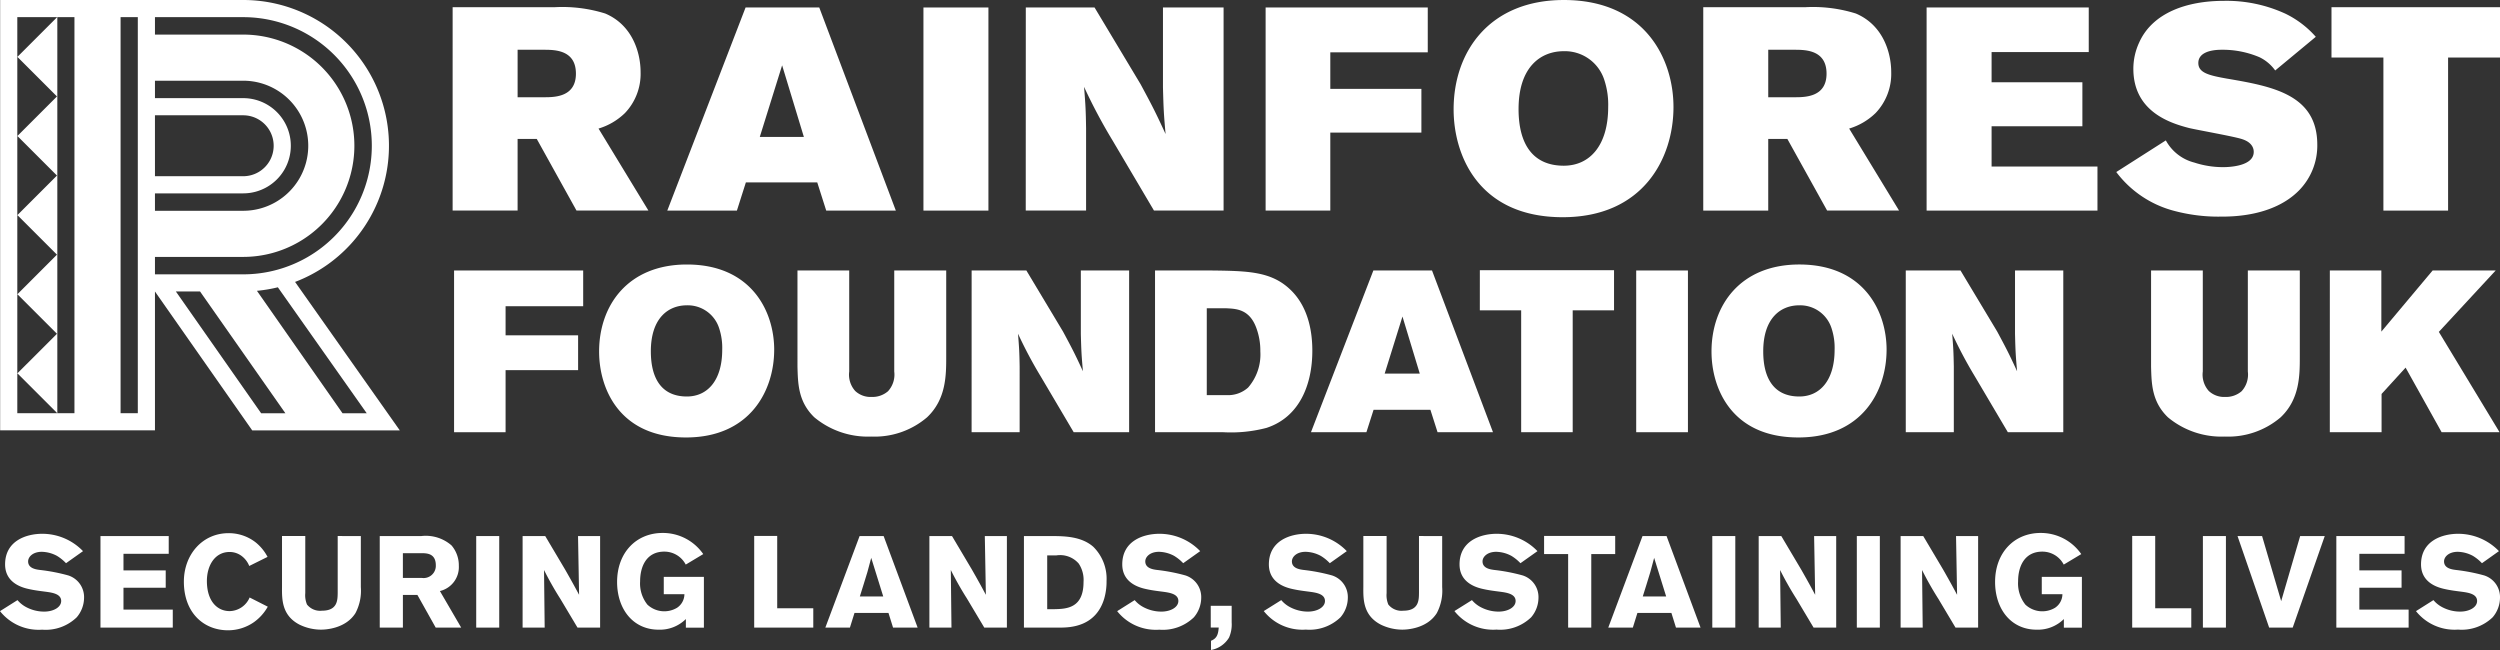
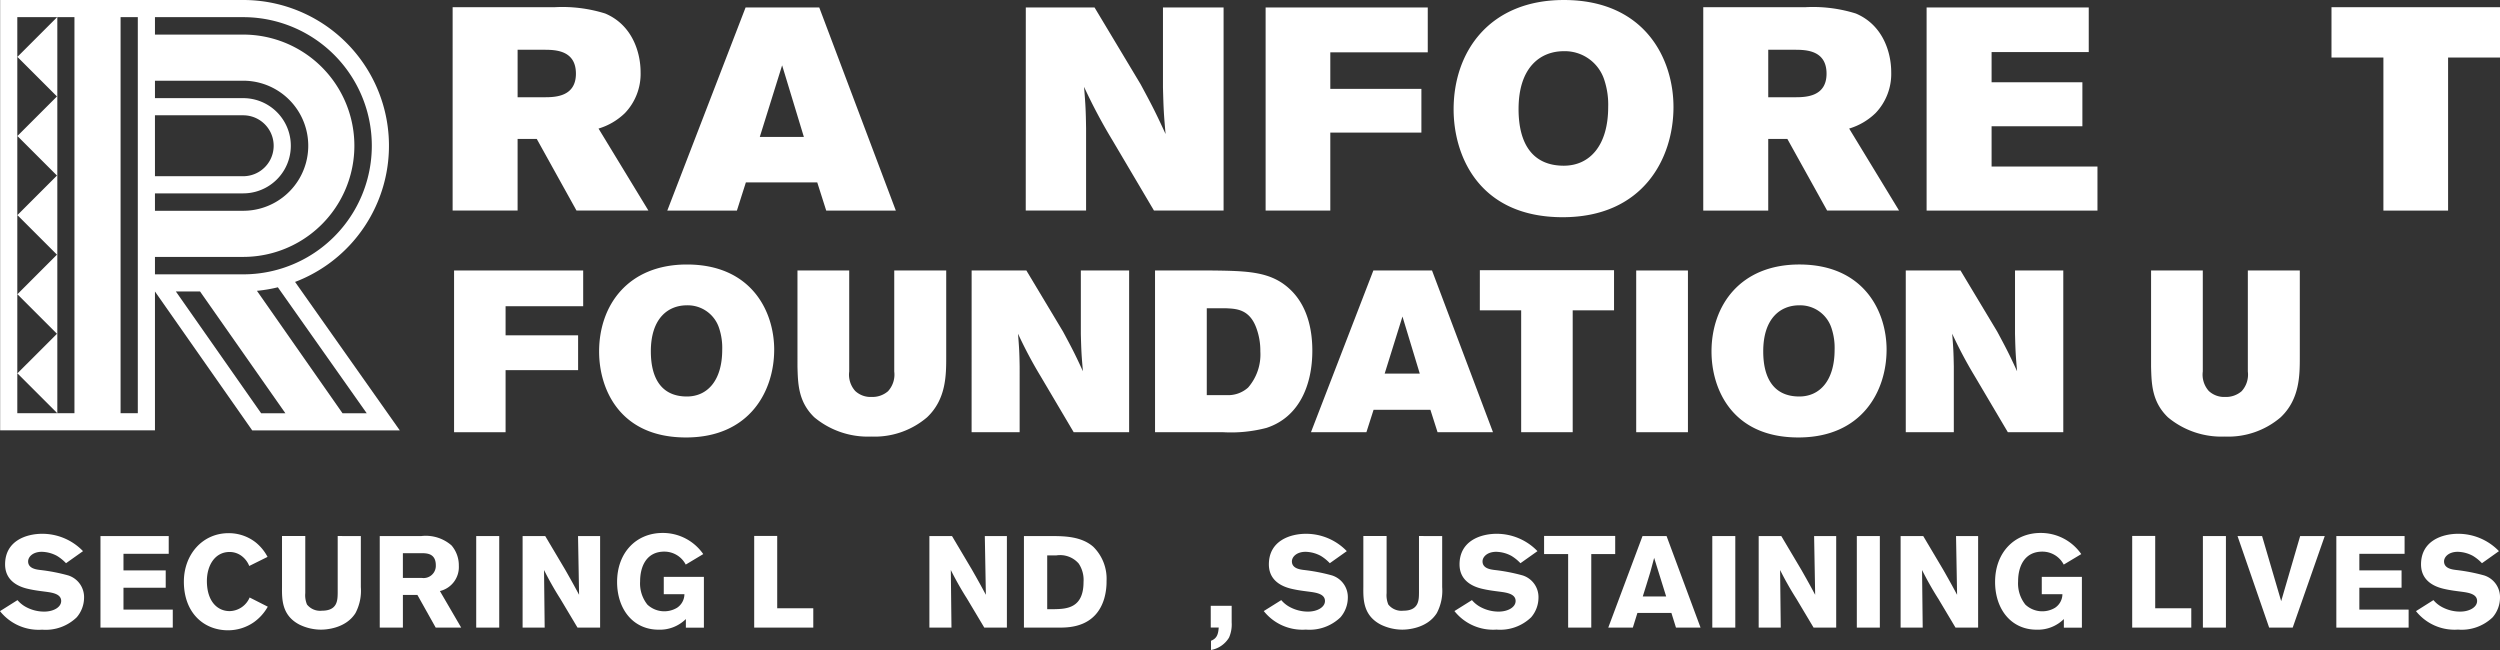
<svg xmlns="http://www.w3.org/2000/svg" id="Group_115" data-name="Group 115" width="1278.439" height="332.389" viewBox="0 0 1278.439 332.389">
  <rect x="0" y="0" width="1278.439" height="332.389" fill="#333333" stroke="none" />
  <defs>
    <clipPath id="clip-path">
      <rect id="Rectangle_110" data-name="Rectangle 110" width="1278.439" height="332.389" fill="#fff" />
    </clipPath>
  </defs>
  <g id="Group_114" data-name="Group 114" clip-path="url(#clip-path)">
    <path id="Path_91" data-name="Path 91" d="M204.412,220.091l-53.56-75.922A74.52,74.52,0,0,0,124.338,0H79.206V0H.038V220.069H79.206v-71l49.733,71.017ZM89.9,149.06h12.366L145.9,211.319h-12.4Zm-10.7-90.1h45.132a15.577,15.577,0,1,1,0,31.154H79.206Zm0,39.926h45.132a24.349,24.349,0,1,0,0-48.7H79.206V41.274h45.132a33.256,33.256,0,0,1,0,66.513H79.206ZM187.492,211.319H175.116l-43.763-62.6a73.918,73.918,0,0,0,10.7-1.805ZM124.338,8.774a65.758,65.758,0,0,1,0,131.516H79.206v-8.915h45.132a56.843,56.843,0,0,0,0-113.687H79.206V8.774ZM29.274,170.869V8.772h8.76V211.3h-8.76V170.869ZM8.81,8.772H29.182L8.862,29.092,29.091,49.319,8.862,69.546,29.091,89.775,8.862,110l20.229,20.227L8.862,150.459l20.229,20.227L8.862,190.913,29.091,211.14l.155.157H8.81ZM70.434,211.3H61.622V8.772h8.812Z" transform="translate(0.038)" fill="#fff" />
    <path id="Path_92" data-name="Path 92" d="M148.382,23.652V47.931h13.8c5.487,0,16.02-.293,16.02-12.062,0-11.918-10.382-12.217-16.171-12.217ZM115.156,1.883h52.215A73.445,73.445,0,0,1,193.18,5.115c13.942,5.891,18.095,20.012,18.095,30.02a28.991,28.991,0,0,1-8.01,20.893,32.864,32.864,0,0,1-13.5,7.922l25.508,41.928H178.495L158.173,69.246h-9.795v36.631H115.152Z" transform="translate(116.31 1.796)" fill="#fff" />
    <path id="Path_93" data-name="Path 93" d="M228.487,31.479,217.062,68.112H239.61ZM209.8,1.9h37.674l39.16,103.866h-35.6l-4.587-14.414H209.95l-4.587,14.414h-35.6Z" transform="translate(171.472 1.924)" fill="#fff" />
-     <rect id="Rectangle_104" data-name="Rectangle 104" width="33.23" height="103.866" transform="translate(472.228 3.829)" fill="#fff" />
    <path id="Path_94" data-name="Path 94" d="M260.989,1.915h35.158L319.713,41.2c5.787,10.742,7.417,13.835,12.754,25.433-.893-10.153-1.043-12.358-1.339-23.982V1.895h31V105.761h-35.6l-21.21-35.9A278.057,278.057,0,0,1,290.78,42.5c.742,9.419.892,11.775,1.033,21.186v42.078H260.959Z" transform="translate(263.583 1.914)" fill="#fff" />
    <path id="Path_95" data-name="Path 95" d="M404.9,1.9V24.837H355.065V43.521h46.581v22.36H355.065v39.873H321.984V1.9Z" transform="translate(325.221 1.924)" fill="#fff" />
    <path id="Path_96" data-name="Path 96" d="M403.023,55.75c0,18.1,7.417,28.987,23.132,28.987,13.343,0,22.7-10.424,22.7-30.02a40.129,40.129,0,0,0-1.932-13.672A21.168,21.168,0,0,0,426.159,26.18c-11.861,0-23.132,8.094-23.132,29.566m79.22-1.029c0,26.338-15.574,56.358-56.663,56.358-42.866,0-55.771-31.483-55.771-55.17,0-29.725,18.543-55.9,56.364-55.9,41.381,0,56.07,30.02,56.07,54.72" transform="translate(373.531 0.001)" fill="#fff" />
    <path id="Path_97" data-name="Path 97" d="M466.556,23.652V47.931h13.8c5.487,0,16.016-.293,16.016-12.062,0-11.918-10.388-12.217-16.167-12.217ZM433.326,1.883h52.219A73.417,73.417,0,0,1,511.35,5.115c13.942,5.891,18.095,20.012,18.095,30.02a28.962,28.962,0,0,1-8.01,20.893,32.834,32.834,0,0,1-13.5,7.922l25.518,41.928H496.665L476.337,69.266h-9.785V105.9h-33.23Z" transform="translate(437.679 1.796)" fill="#fff" />
    <path id="Path_98" data-name="Path 98" d="M490.146,1.9h82.915V24.711H523.376V40.138h46.432V62.654H523.376v20.6h54.141v22.515H490.146Z" transform="translate(495.074 1.924)" fill="#fff" />
-     <path id="Path_99" data-name="Path 99" d="M563.747,71.584a23.059,23.059,0,0,0,14.543,11.329,47.335,47.335,0,0,0,14.677,2.352c2.671,0,15.727-.3,15.727-7.8,0-.734,0-4.567-5.783-6.47-3.711-1.327-22.995-4.708-27.3-5.743-9.638-2.5-28.476-8.388-28.476-30.308A31.994,31.994,0,0,1,550.1,21.558C556.925,6.261,574.579.223,593.421.223a71.957,71.957,0,0,1,31.588,6.621,49.455,49.455,0,0,1,15.427,11.771L619.673,35.827a21.328,21.328,0,0,0-8.01-6.764,47.956,47.956,0,0,0-19.421-3.827c-5.642,0-11.88,1.471-11.88,6.768,0,5,5.345,6.324,14.4,7.946,23.287,3.97,46.432,8.088,46.432,33.835a32.69,32.69,0,0,1-9.349,23.391c-13.208,13.389-34.268,13.389-40.057,13.389a87.8,87.8,0,0,1-24.324-3.089A54.087,54.087,0,0,1,538.4,87.761Z" transform="translate(543.809 0.211)" fill="#fff" />
    <path id="Path_100" data-name="Path 100" d="M593.154,1.83h86.171V27.573H652.778v78.274H619.7V27.577H593.15Z" transform="translate(599.114 1.848)" fill="#fff" />
    <path id="Path_101" data-name="Path 101" d="M181.541,68.814V87.089H141.861v14.88h37.084v17.807H141.861v31.747h-26.34V68.814Z" transform="translate(116.682 69.505)" fill="#fff" />
    <path id="Path_102" data-name="Path 102" d="M178.875,111.707c0,14.41,5.9,23.081,18.428,23.081,10.633,0,18.07-8.338,18.07-23.9a31.9,31.9,0,0,0-1.538-10.895A16.855,16.855,0,0,0,197.3,88.161c-9.447,0-18.428,6.446-18.428,23.546m63.076-.834c0,20.969-12.4,44.868-45.118,44.868-34.137,0-44.414-25.071-44.414-43.93,0-23.666,14.766-44.519,44.889-44.519,32.941,0,44.647,23.9,44.647,43.58" transform="translate(153.952 67.97)" fill="#fff" />
    <path id="Path_103" data-name="Path 103" d="M202.883,68.812h26.46v51.664a12.5,12.5,0,0,0,3.071,9.956,11.425,11.425,0,0,0,8.382,3.049,12.163,12.163,0,0,0,8.388-2.919,12.561,12.561,0,0,0,3.186-10.078V68.812h26.577v44.05c0,9.485,0,21.785-9.8,31.041a41.281,41.281,0,0,1-28.587,9.841,42.791,42.791,0,0,1-29.051-9.841c-8.265-7.968-8.382-17.228-8.623-25.891Z" transform="translate(204.923 69.504)" fill="#fff" />
    <path id="Path_104" data-name="Path 104" d="M247.2,68.814H275.19l18.762,31.27c4.587,8.553,5.91,11.017,10.161,20.273-.7-8.08-.832-9.845-1.067-19.1V68.81h24.694v82.706H299.385l-16.89-28.581a224.534,224.534,0,0,1-11.578-21.791c.6,7.506.708,9.373.834,16.87V151.52H247.184Z" transform="translate(249.669 69.502)" fill="#fff" />
    <path id="Path_105" data-name="Path 105" d="M320.31,88.143v44.4h10.04a15.23,15.23,0,0,0,11.1-3.865,25.812,25.812,0,0,0,6.253-18.513,33.516,33.516,0,0,0-2.135-12.183c-3.54-9.373-10.149-9.59-15.345-9.839ZM293.85,68.812H322.2c18.663.233,30.71.354,40.515,9.489,8.623,7.964,11.576,19.8,11.576,31.518,0,17.453-6.609,33.968-23.387,39.475a71.61,71.61,0,0,1-22.324,2.223H293.854Z" transform="translate(296.805 69.504)" fill="#fff" />
    <path id="Path_106" data-name="Path 106" d="M380.315,92.36l-9.1,29.186h17.948ZM365.431,68.814h29.994l31.182,82.706h-28.35l-3.662-11.473H365.543l-3.67,11.473H333.521Z" transform="translate(336.874 69.506)" fill="#fff" />
    <path id="Path_107" data-name="Path 107" d="M376.49,68.745h68.621v20.5h-21.14v62.348h-26.35V89.268h-21.14Z" transform="translate(380.267 69.436)" fill="#fff" />
    <rect id="Rectangle_105" data-name="Rectangle 105" width="26.454" height="82.706" transform="translate(836.715 138.32)" fill="#fff" />
    <path id="Path_108" data-name="Path 108" d="M461.875,111.707c0,14.41,5.908,23.081,18.432,23.081,10.629,0,18.066-8.338,18.066-23.9a31.8,31.8,0,0,0-1.538-10.895,16.846,16.846,0,0,0-16.529-11.833c-9.447,0-18.432,6.446-18.432,23.546m63.076-.834c0,20.969-12.4,44.868-45.118,44.868-34.135,0-44.41-25.071-44.41-43.93,0-23.666,14.766-44.519,44.889-44.519,32.941,0,44.643,23.9,44.643,43.58" transform="translate(439.801 67.97)" fill="#fff" />
    <path id="Path_109" data-name="Path 109" d="M484.844,68.814h27.994l18.784,31.27c4.585,8.553,5.9,11.017,10.153,20.273-.71-8.08-.834-9.845-1.063-19.1V68.81h24.684v82.706H537.041l-16.891-28.581a223.546,223.546,0,0,1-11.57-21.791c.593,7.506.7,9.373.834,16.87V151.52H484.848Z" transform="translate(489.719 69.502)" fill="#fff" />
    <path id="Path_110" data-name="Path 110" d="M547.252,68.812H573.7v51.664a12.513,12.513,0,0,0,3.069,9.956,11.472,11.472,0,0,0,8.394,3.049,12.163,12.163,0,0,0,8.388-2.919,12.577,12.577,0,0,0,3.186-10.078V68.812h26.573v44.05c0,9.485,0,21.785-9.8,31.041a41.278,41.278,0,0,1-28.577,9.841,42.783,42.783,0,0,1-29.057-9.841c-8.269-7.968-8.39-17.228-8.623-25.891Z" transform="translate(552.754 69.504)" fill="#fff" />
-     <path id="Path_111" data-name="Path 111" d="M592.737,68.814h26.342v31.27L645.3,68.814h32.247l-29.069,31.4,31.057,51.309H649.9l-18.422-33.035-12.287,13.471v19.564H592.725Z" transform="translate(598.685 69.505)" fill="#fff" />
    <path id="Path_112" data-name="Path 112" d="M8.945,169.716a14.815,14.815,0,0,0,4.541,3.63,19.615,19.615,0,0,0,9.1,2.249c4.681,0,8.7-2.185,8.7-5.435,0-3.715-4.752-4.312-8.229-4.772-2.605-.334-5.206-.661-7.751-1.21-2.874-.593-12.7-2.649-12.7-12.732,0-12.062,10.828-15.644,18.987-15.644a28.883,28.883,0,0,1,20.858,8.872l-8.691,6.171a21.934,21.934,0,0,0-4.681-3.783,17.1,17.1,0,0,0-7.69-2.048c-4.675,0-7.009,2.649-7.009,4.9,0,3.576,4.008,4.109,6.012,4.376a93.086,93.086,0,0,1,14.442,2.782,11.621,11.621,0,0,1,8.155,11.473,15.537,15.537,0,0,1-3.743,9.946,22.8,22.8,0,0,1-17.7,6.344A25.239,25.239,0,0,1,0,175.358Z" transform="translate(0 137.167)" fill="#fff" />
    <path id="Path_113" data-name="Path 113" d="M25.564,136.376h34.9v9.085H37.328v8.47h21.6V162.8h-21.6v11.188H62.535v9.214H25.56Z" transform="translate(25.817 137.748)" fill="#fff" />
    <path id="Path_114" data-name="Path 114" d="M89.689,173.242a24.3,24.3,0,0,1-7.152,7.958,23.122,23.122,0,0,1-13.174,4.109c-12.5,0-22.585-9.021-22.585-24.866,0-13.861,9.489-24.8,22.862-24.8a22.309,22.309,0,0,1,13.773,4.647,23.473,23.473,0,0,1,6.153,7.485l-9.359,4.645a11.8,11.8,0,0,0-3.542-4.84,10.212,10.212,0,0,0-6.484-2.318c-7.622,0-11.63,7.025-11.63,14.848,0,10.283,5.274,15.391,11.63,15.391a11.358,11.358,0,0,0,10.227-6.965Z" transform="translate(47.248 137.006)" fill="#fff" />
    <path id="Path_115" data-name="Path 115" d="M112.063,136.388v26.131a24.474,24.474,0,0,1-2.742,13.26c-5.081,8.084-15.576,8.468-17.584,8.468a25.3,25.3,0,0,1-10.959-2.517c-9.089-4.645-9.089-12.868-9.029-19.234V136.368h11.9v29.174a12.48,12.48,0,0,0,.87,5.841,8.558,8.558,0,0,0,7.618,3.178c8.03,0,8.03-5.433,8.09-9.079v-29.11Z" transform="translate(72.462 137.739)" fill="#fff" />
    <path id="Path_116" data-name="Path 116" d="M108.445,145.2v12.667H118.2a6.252,6.252,0,0,0,7.035-5.355,6.39,6.39,0,0,0,.052-1.073c0-5.974-4.344-6.171-6.82-6.239Zm-11.837-8.752h21.258a19.971,19.971,0,0,1,15.445,4.776,15.656,15.656,0,0,1,3.743,10.408,12.588,12.588,0,0,1-9.678,12.931l10.888,18.7H125.231l-9.361-16.708h-7.417V183.26H96.616Z" transform="translate(97.579 137.681)" fill="#fff" />
    <rect id="Rectangle_106" data-name="Rectangle 106" width="11.769" height="46.814" transform="translate(243.524 274.127)" fill="#fff" />
    <path id="Path_117" data-name="Path 117" d="M132.958,136.38h11.566l10.229,17.236c3.743,6.571,4.878,8.691,7.085,12.8l-.537-30.038h11.292V183.19H161.028L152.2,168.4a164.1,164.1,0,0,1-8.289-14.651l.332,29.439H132.954Z" transform="translate(134.291 137.747)" fill="#fff" />
    <path id="Path_118" data-name="Path 118" d="M192.163,179.616a18.926,18.926,0,0,1-13.91,5.437c-13.164,0-21.258-10.611-21.258-24.4,0-15.055,9.829-25.065,23.266-25.065a25.1,25.1,0,0,1,20.79,10.808l-8.953,5.369a12.317,12.317,0,0,0-10.973-6.631c-8.951,0-12.358,7.361-12.358,15.184a17.339,17.339,0,0,0,3.739,11.938,12.672,12.672,0,0,0,15.108,1.614,8.409,8.409,0,0,0,3.807-6.965H180.862v-8.872h20.521v25.992h-9.22Z" transform="translate(158.574 136.951)" fill="#fff" />
    <path id="Path_119" data-name="Path 119" d="M191.877,136.344h11.765v37h18.45v9.875H191.873Z" transform="translate(193.802 137.715)" fill="#fff" />
-     <path id="Path_120" data-name="Path 120" d="M233.435,147.522c-.6,2.378-1.266,4.838-1.94,7.226-1,3.514-2.824,9.013-3.879,12.527h11.966Zm6.348-11.144,17.387,46.814H244.6l-2.34-7.493H224.881l-2.34,7.493H209.974l17.516-46.814Z" transform="translate(212.085 137.749)" fill="#fff" />
    <path id="Path_121" data-name="Path 121" d="M236.445,136.38h11.566l10.229,17.236c3.743,6.571,4.878,8.691,7.085,12.8l-.537-30.038h11.292V183.19H264.515L255.691,168.4a164.108,164.108,0,0,1-8.289-14.651l.336,29.439H236.445Z" transform="translate(238.822 137.747)" fill="#fff" />
    <path id="Path_122" data-name="Path 122" d="M272.4,146.259v27.516h3.6c6.287-.137,14.977-.458,14.977-13.926a15.046,15.046,0,0,0-2.476-9.413,12.584,12.584,0,0,0-11.365-4.177Zm-11.9-9.881h15.039c5.751.064,14.442.193,20.454,5.51a22.958,22.958,0,0,1,6.756,17.5,31.332,31.332,0,0,1-1.21,9.021c-4.348,14.458-17.52,14.728-22.462,14.788H260.5Z" transform="translate(263.117 137.749)" fill="#fff" />
-     <path id="Path_123" data-name="Path 123" d="M293.173,169.716a14.854,14.854,0,0,0,4.545,3.63,19.6,19.6,0,0,0,9.091,2.249c4.681,0,8.7-2.185,8.7-5.435,0-3.715-4.752-4.312-8.225-4.772-2.609-.334-5.218-.661-7.759-1.21-2.874-.593-12.7-2.649-12.7-12.732,0-12.062,10.832-15.644,18.987-15.644a28.882,28.882,0,0,1,20.858,8.872l-8.683,6.171a21.847,21.847,0,0,0-4.685-3.783,17.082,17.082,0,0,0-7.686-2.048c-4.679,0-7.021,2.649-7.021,4.9,0,3.576,4.008,4.109,6.016,4.376a92.619,92.619,0,0,1,14.442,2.782A11.621,11.621,0,0,1,327.2,168.55a15.534,15.534,0,0,1-3.739,9.946,22.817,22.817,0,0,1-17.717,6.344,25.217,25.217,0,0,1-21.528-9.481Z" transform="translate(287.074 137.167)" fill="#fff" />
    <path id="Path_124" data-name="Path 124" d="M308.024,154.125h10.7v8.468a16.726,16.726,0,0,1-1.339,7.757,13.5,13.5,0,0,1-9.228,6.364v-4.708c3.013-1.208,3.678-3.25,3.948-6.762h-4.076Z" transform="translate(311.121 155.675)" fill="#fff" />
    <path id="Path_125" data-name="Path 125" d="M330.466,169.716a14.853,14.853,0,0,0,4.545,3.63,19.615,19.615,0,0,0,9.1,2.249c4.669,0,8.7-2.185,8.7-5.435,0-3.715-4.752-4.312-8.229-4.772-2.609-.334-5.218-.661-7.755-1.21-2.87-.593-12.7-2.649-12.7-12.732,0-12.062,10.836-15.644,18.987-15.644a28.9,28.9,0,0,1,20.858,8.872l-8.691,6.171a21.623,21.623,0,0,0-4.673-3.783,17.082,17.082,0,0,0-7.686-2.048c-4.679,0-7.021,2.649-7.021,4.9,0,3.576,4.008,4.109,6.016,4.376a93.038,93.038,0,0,1,14.438,2.782A11.62,11.62,0,0,1,364.5,168.55a15.5,15.5,0,0,1-3.747,9.946,22.8,22.8,0,0,1-17.713,6.3,25.217,25.217,0,0,1-21.528-9.481Z" transform="translate(324.746 137.167)" fill="#fff" />
    <path id="Path_126" data-name="Path 126" d="M387.165,136.388v26.131a24.473,24.473,0,0,1-2.742,13.26c-5.077,8.084-15.576,8.468-17.58,8.468a25.331,25.331,0,0,1-10.967-2.517c-9.093-4.645-9.093-12.868-9.025-19.234V136.368h11.9v29.174a12.56,12.56,0,0,0,.866,5.841,8.567,8.567,0,0,0,7.622,3.178c8.018,0,8.018-5.433,8.066-9.079v-29.11Z" transform="translate(350.328 137.739)" fill="#fff" />
    <path id="Path_127" data-name="Path 127" d="M378.977,169.716a14.948,14.948,0,0,0,4.549,3.63,19.574,19.574,0,0,0,9.091,2.249c4.681,0,8.691-2.185,8.691-5.435,0-3.715-4.748-4.312-8.227-4.772-2.6-.334-5.208-.661-7.749-1.21-2.874-.593-12.7-2.649-12.7-12.732,0-12.062,10.828-15.644,18.983-15.644a28.92,28.92,0,0,1,20.866,8.872l-8.7,6.171a21.932,21.932,0,0,0-4.681-3.783,17.082,17.082,0,0,0-7.686-2.048c-4.683,0-7.023,2.649-7.023,4.9,0,3.576,4.01,4.109,6.018,4.376a93.087,93.087,0,0,1,14.442,2.782A11.612,11.612,0,0,1,413,168.55a15.5,15.5,0,0,1-3.739,9.946,22.806,22.806,0,0,1-17.713,6.3,25.217,25.217,0,0,1-21.528-9.481Z" transform="translate(373.74 137.167)" fill="#fff" />
    <path id="Path_128" data-name="Path 128" d="M392.828,136.344h36.366v9.276H416.961v37.594H405.13V145.621h-12.3Z" transform="translate(396.778 137.715)" fill="#fff" />
    <path id="Path_129" data-name="Path 129" d="M432.62,147.522c-.605,2.378-1.274,4.838-1.94,7.226-1,3.514-2.824,9.013-3.879,12.527h11.966Zm6.348-11.144,17.379,46.814H443.78l-2.336-7.493H424.061l-2.338,7.493H409.157l17.514-46.814Z" transform="translate(413.271 137.749)" fill="#fff" />
    <rect id="Rectangle_107" data-name="Rectangle 107" width="11.761" height="46.814" transform="translate(875.626 274.127)" fill="#fff" />
    <path id="Path_130" data-name="Path 130" d="M447.427,136.38h11.562l10.233,17.236c3.741,6.571,4.874,8.691,7.085,12.8l-.537-30.038h11.293V183.19h-11.57l-8.82-14.788a164.159,164.159,0,0,1-8.294-14.651l.336,29.439H447.423Z" transform="translate(451.922 137.747)" fill="#fff" />
    <rect id="Rectangle_108" data-name="Rectangle 108" width="11.769" height="46.814" transform="translate(949.534 274.127)" fill="#fff" />
    <path id="Path_131" data-name="Path 131" d="M483.532,136.38H495.1l10.233,17.236c3.737,6.571,4.874,8.691,7.081,12.8l-.537-30.038h11.292V183.19H511.6l-8.82-14.788a165.626,165.626,0,0,1-8.287-14.651l.336,29.439H483.532Z" transform="translate(488.394 137.747)" fill="#fff" />
    <path id="Path_132" data-name="Path 132" d="M542.737,179.616a18.879,18.879,0,0,1-13.906,5.437c-13.164,0-21.262-10.611-21.262-24.4,0-15.055,9.837-25.065,23.278-25.065A25.123,25.123,0,0,1,551.633,146.4l-8.961,5.369a12.287,12.287,0,0,0-10.965-6.631c-8.963,0-12.37,7.361-12.37,15.184a17.338,17.338,0,0,0,3.743,11.938,12.672,12.672,0,0,0,15.108,1.614A8.445,8.445,0,0,0,542,166.9H531.44v-8.872h20.521v25.992h-9.224Z" transform="translate(512.672 136.951)" fill="#fff" />
    <path id="Path_133" data-name="Path 133" d="M542.452,136.344h11.765v37h18.45v9.875H542.448Z" transform="translate(547.902 137.715)" fill="#fff" />
    <rect id="Rectangle_109" data-name="Rectangle 109" width="11.773" height="46.814" transform="translate(1126.509 274.127)" fill="#fff" />
    <path id="Path_134" data-name="Path 134" d="M601.276,136.376h12.575l-16.386,46.814H585.418l-16.173-46.814H581.8l9.769,33.289Z" transform="translate(574.969 137.748)" fill="#fff" />
    <path id="Path_135" data-name="Path 135" d="M594.386,136.376h34.9v9.085H606.151v8.47h21.588V162.8H606.151v11.188h25.2v9.214H594.386Z" transform="translate(600.362 137.748)" fill="#fff" />
    <path id="Path_136" data-name="Path 136" d="M623.578,169.716a14.942,14.942,0,0,0,4.545,3.63,19.615,19.615,0,0,0,9.1,2.249c4.682,0,8.683-2.185,8.683-5.435,0-3.715-4.74-4.312-8.213-4.772-2.609-.334-5.218-.661-7.751-1.21-2.874-.593-12.707-2.649-12.707-12.732,0-12.062,10.832-15.644,18.983-15.644a28.888,28.888,0,0,1,20.862,8.872l-8.691,6.171a21.713,21.713,0,0,0-4.681-3.783,17.082,17.082,0,0,0-7.686-2.048c-4.684,0-7.019,2.649-7.019,4.9,0,3.576,4.01,4.109,6.014,4.376a92.574,92.574,0,0,1,14.438,2.782,11.616,11.616,0,0,1,8.163,11.473,15.536,15.536,0,0,1-3.743,9.946,22.818,22.818,0,0,1-17.725,6.3,25.2,25.2,0,0,1-21.5-9.441Z" transform="translate(620.821 137.167)" fill="#fff" />
  </g>
</svg>